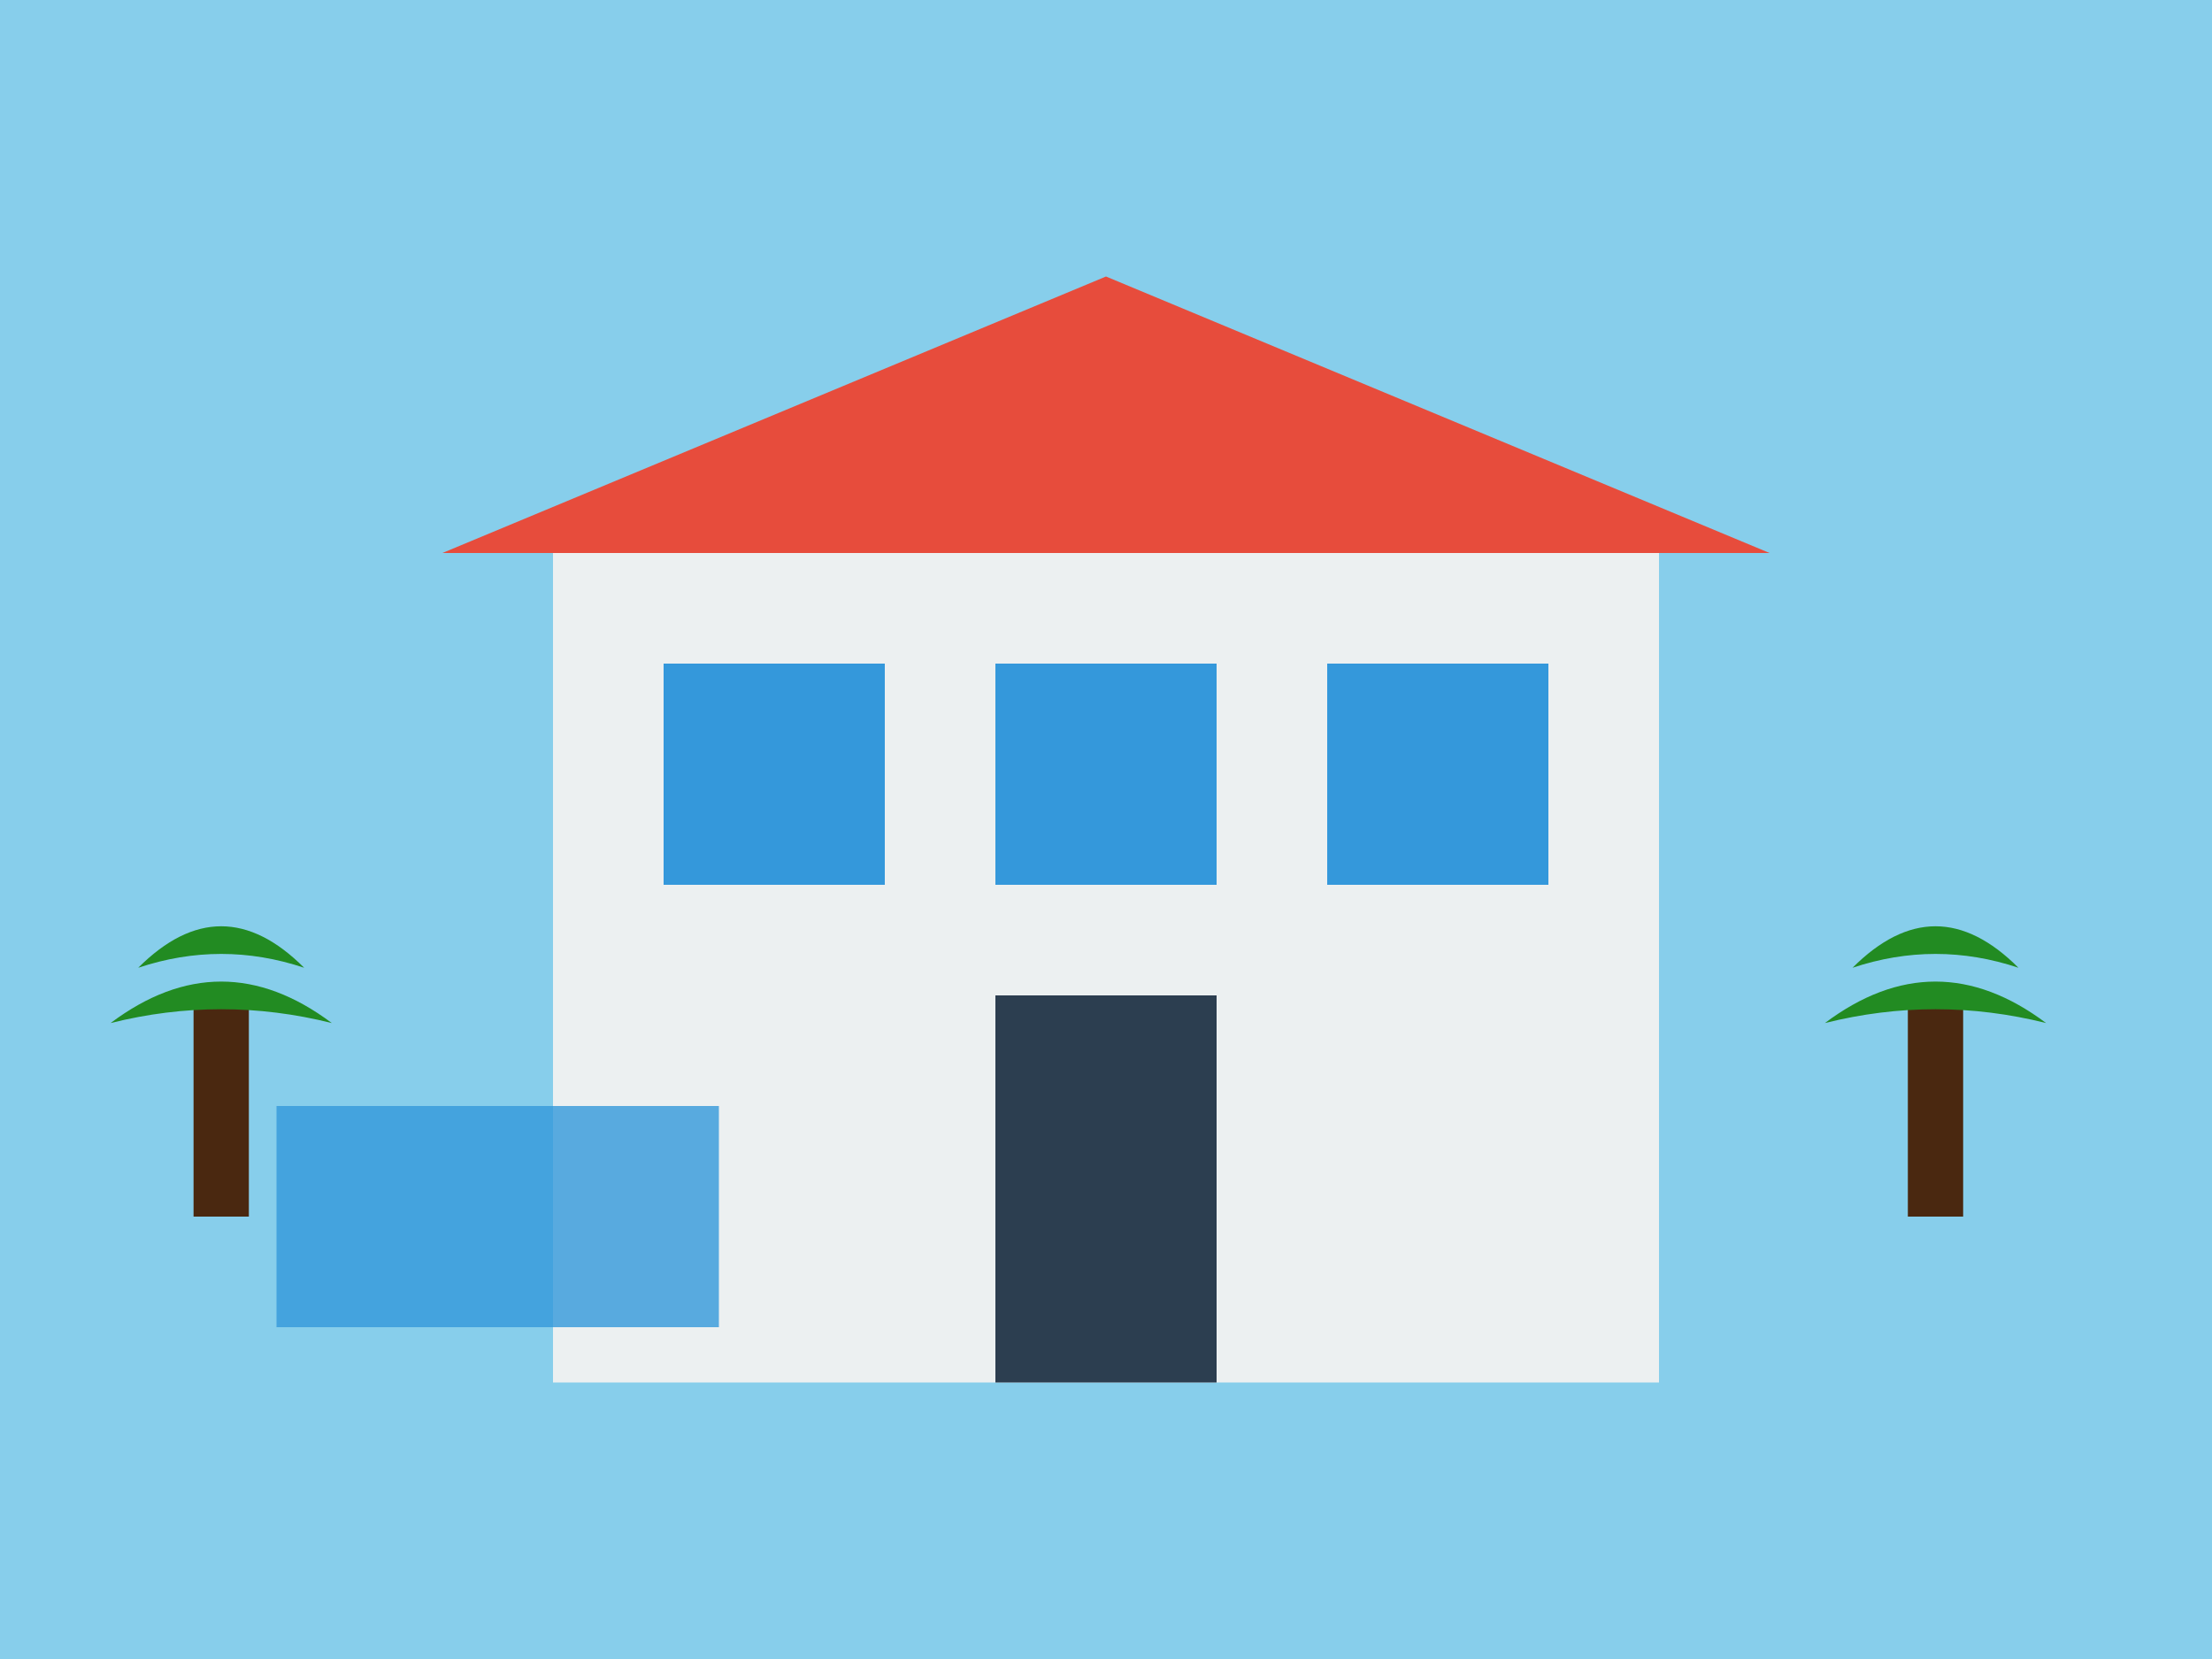
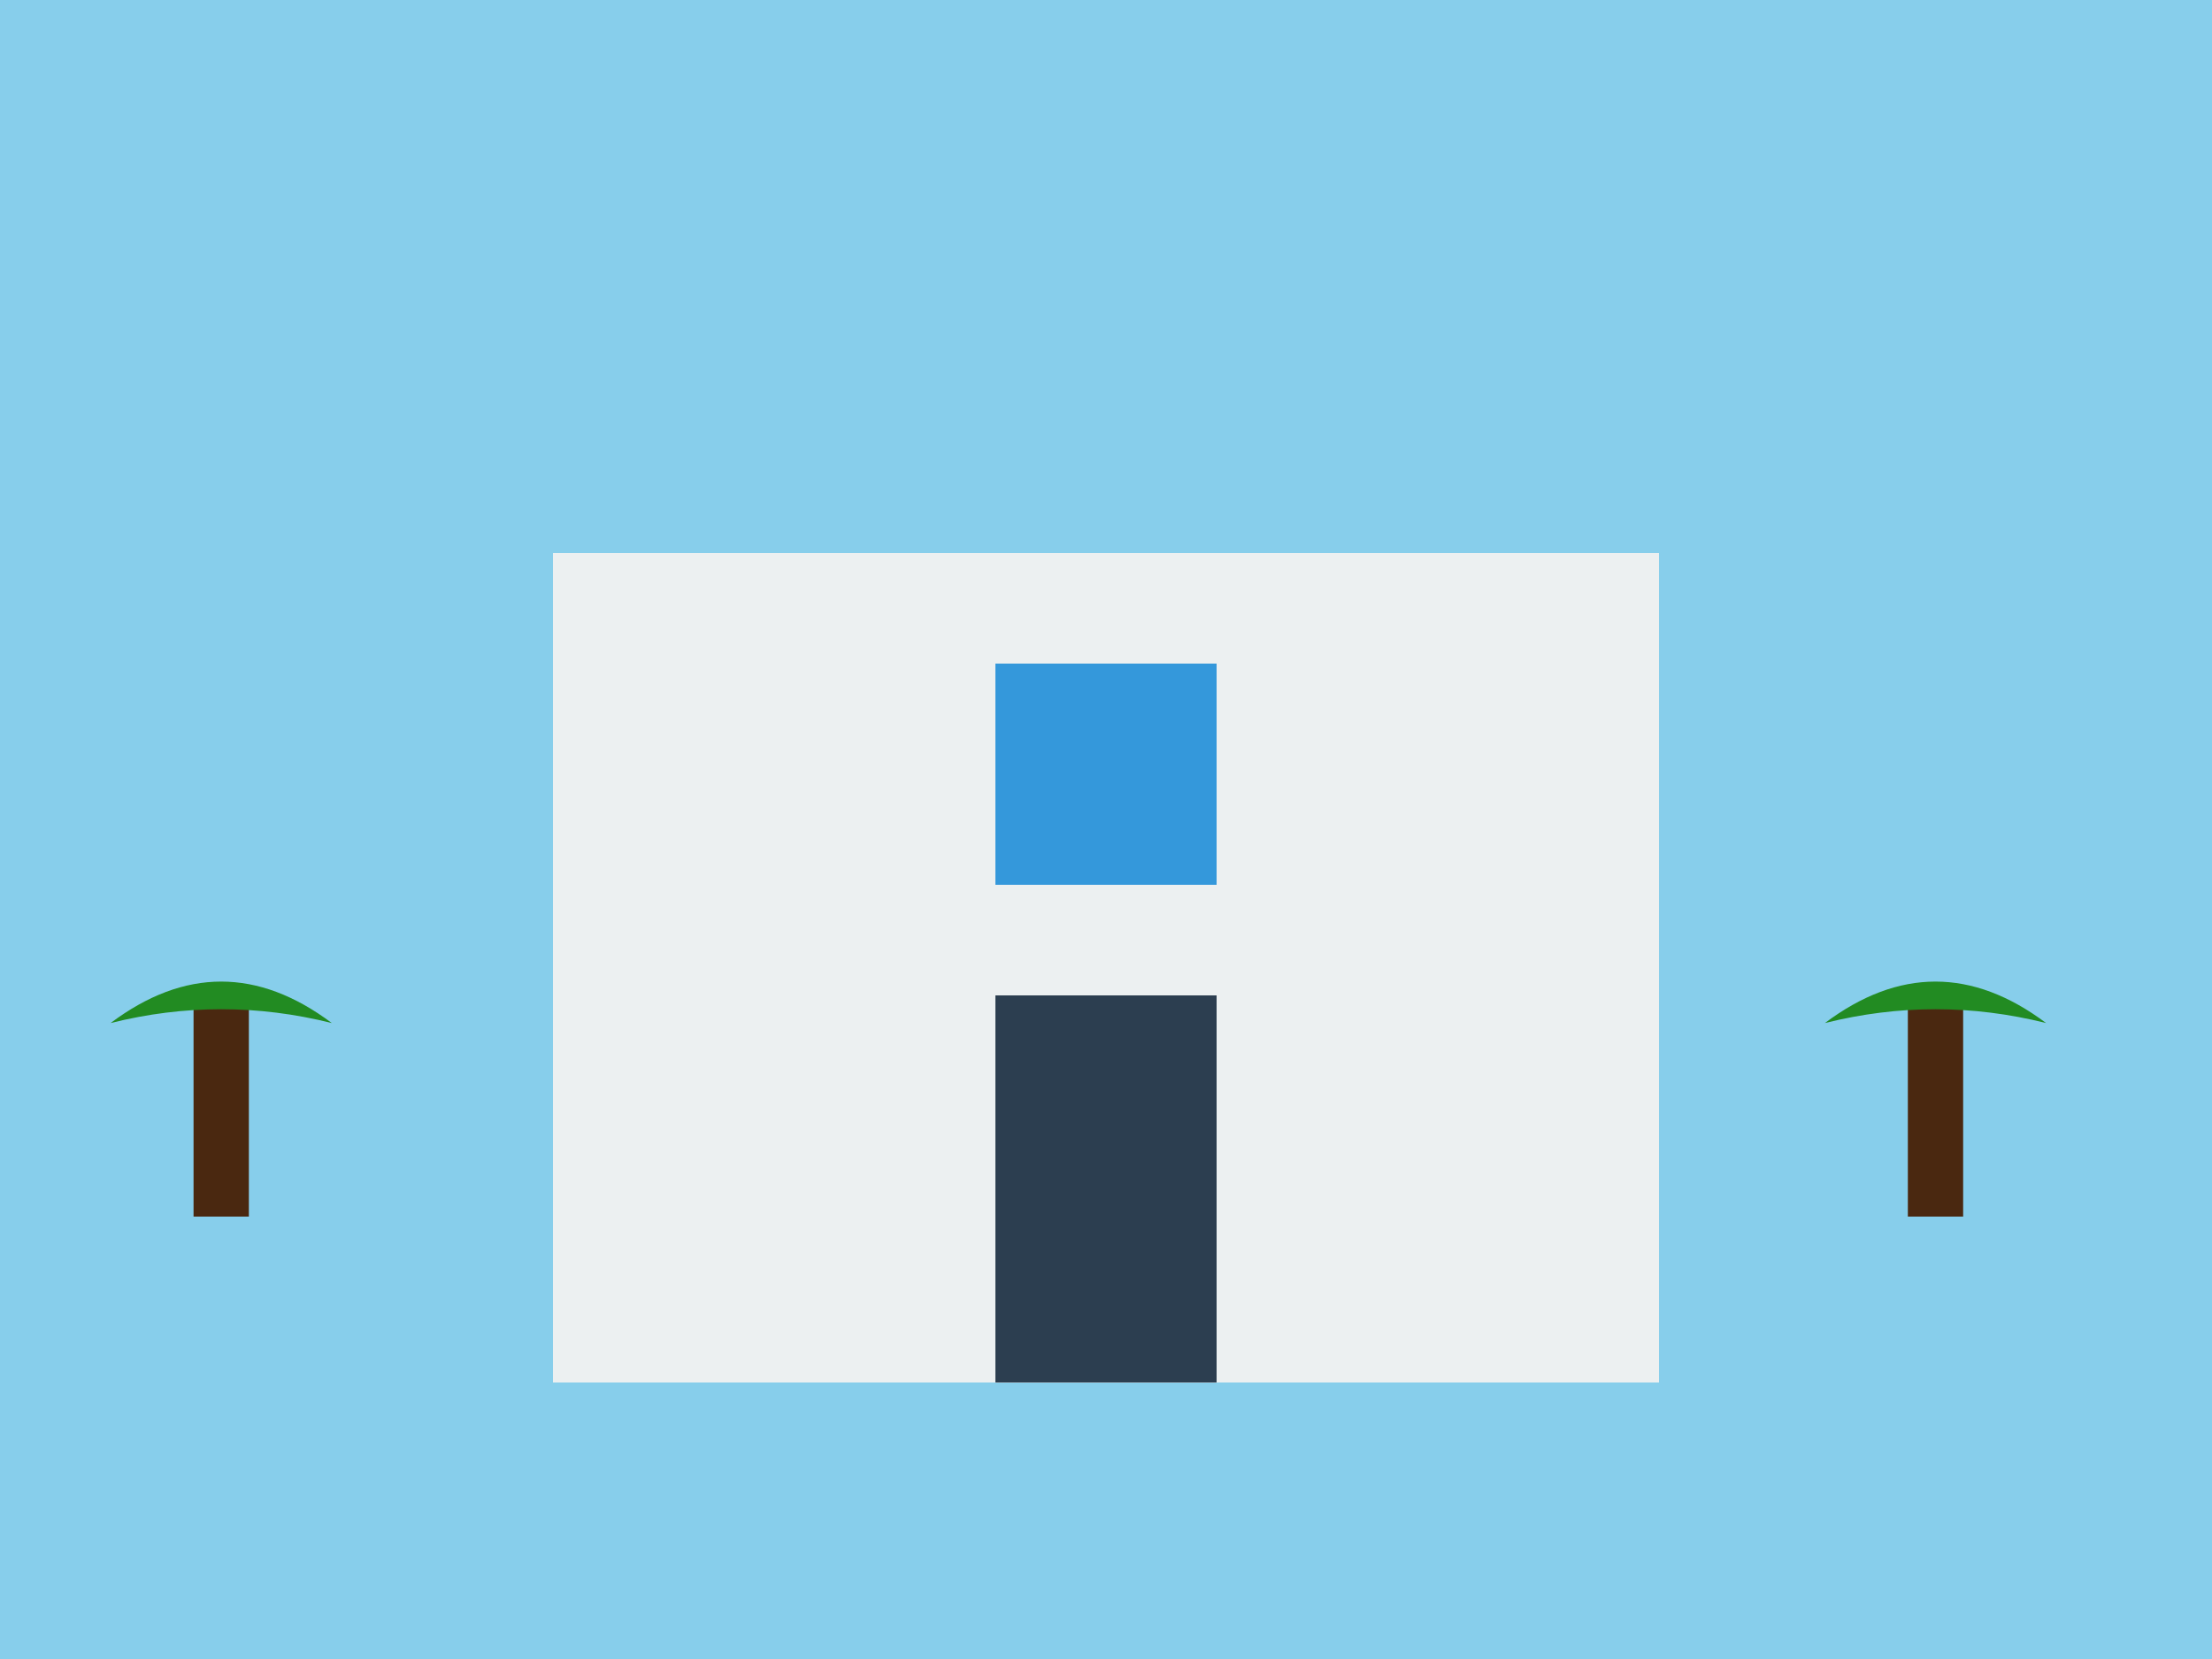
<svg xmlns="http://www.w3.org/2000/svg" viewBox="0 0 400 300">
  <rect width="400" height="300" fill="#87CEEB" />
  <rect x="100" y="100" width="200" height="150" fill="#ecf0f1" />
-   <path d="M80 100 L200 50 L320 100" fill="#e74c3c" />
-   <rect x="120" y="120" width="40" height="40" fill="#3498db" />
+   <path d="M80 100 L200 50 " fill="#e74c3c" />
  <rect x="180" y="120" width="40" height="40" fill="#3498db" />
-   <rect x="240" y="120" width="40" height="40" fill="#3498db" />
  <rect x="180" y="180" width="40" height="70" fill="#2c3e50" />
-   <rect x="50" y="200" width="80" height="40" fill="#3498db" opacity="0.8" />
  <g transform="translate(40,180) scale(0.5)">
    <rect x="-10" y="0" width="20" height="80" fill="#4a2810" />
    <path d="M-40 10 Q0 -20 40 10 Q0 0 -40 10" fill="#228B22" />
-     <path d="M-30 -10 Q0 -40 30 -10 Q0 -20 -30 -10" fill="#228B22" />
  </g>
  <g transform="translate(350,180) scale(0.5)">
    <rect x="-10" y="0" width="20" height="80" fill="#4a2810" />
    <path d="M-40 10 Q0 -20 40 10 Q0 0 -40 10" fill="#228B22" />
-     <path d="M-30 -10 Q0 -40 30 -10 Q0 -20 -30 -10" fill="#228B22" />
  </g>
</svg>